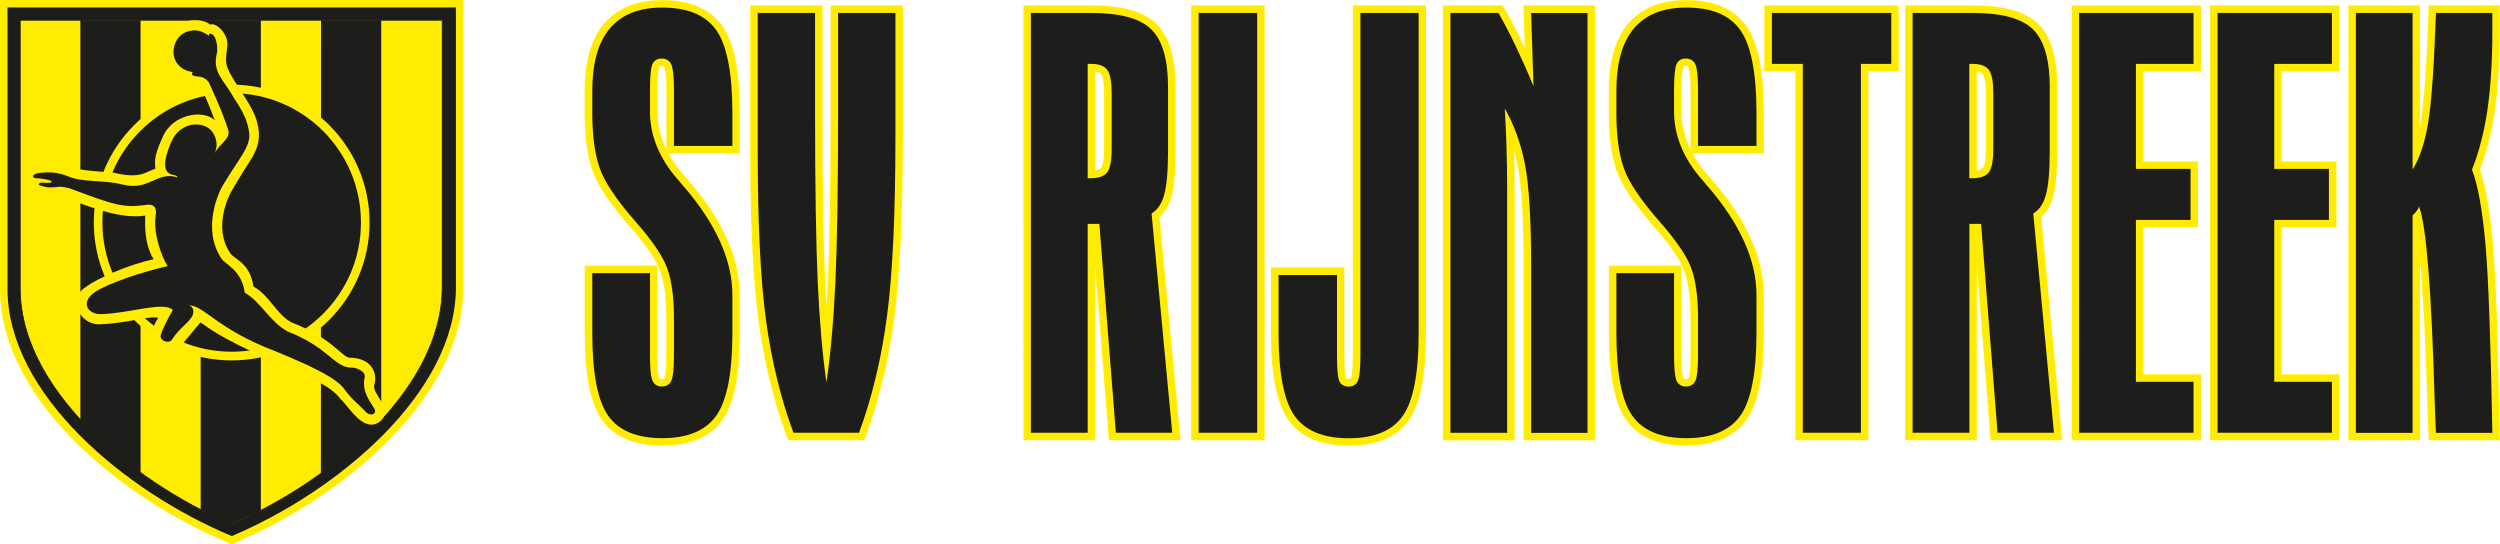
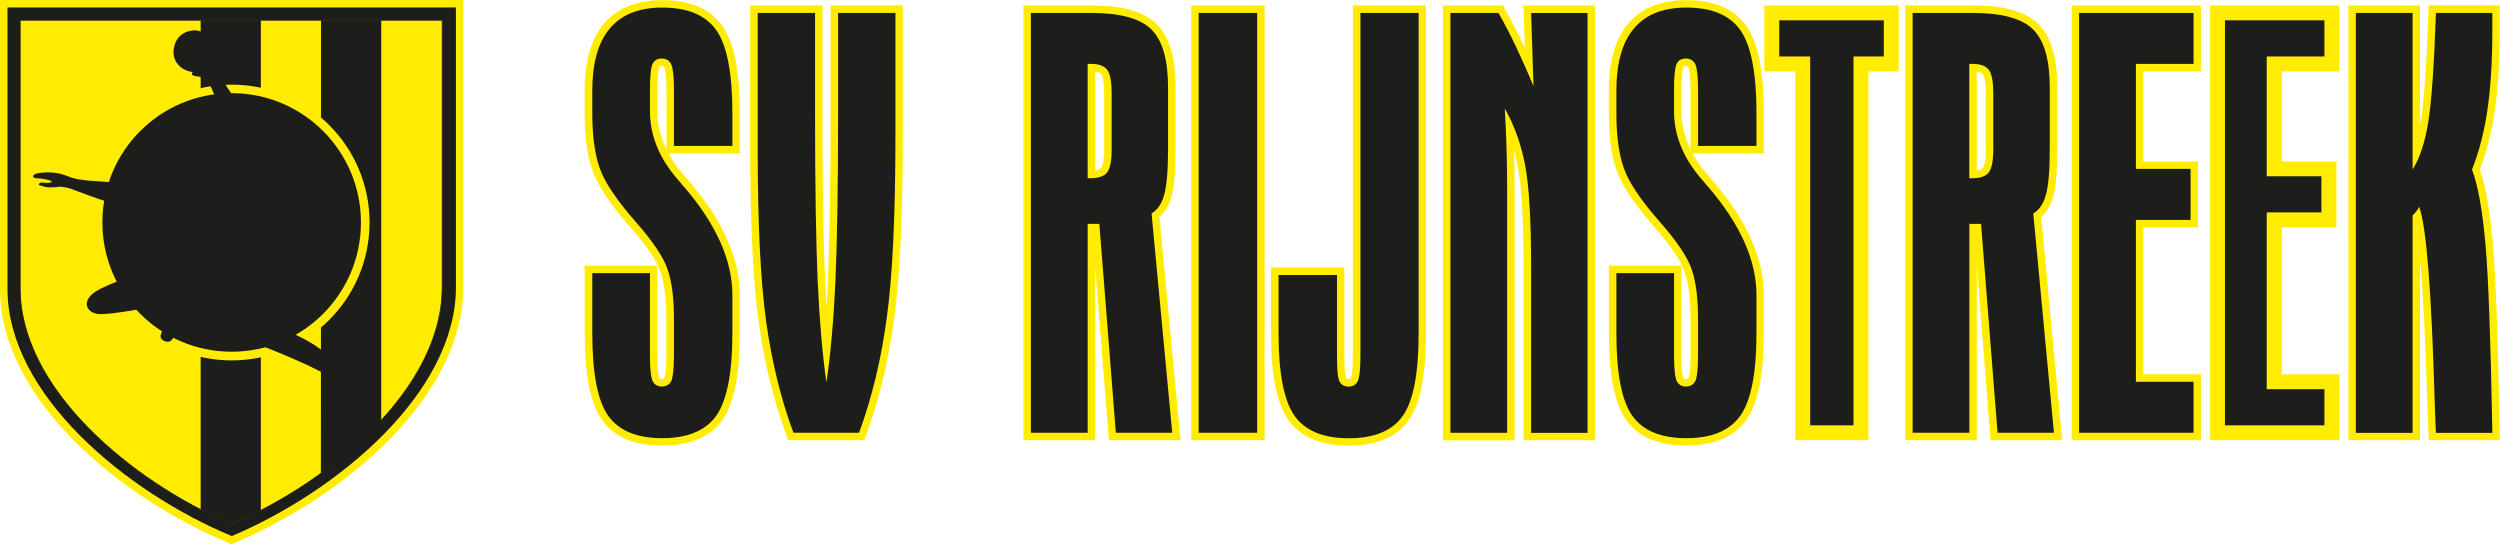
<svg xmlns="http://www.w3.org/2000/svg" id="Laag_1" data-name="Laag 1" viewBox="0 0 316.94 68.99">
  <defs>
    <style> .cls-1, .cls-2 { fill: #ffec00; } .cls-1, .cls-2, .cls-3, .cls-4 { stroke-width: 0px; } .cls-2, .cls-3 { fill-rule: evenodd; } .cls-3, .cls-4 { fill: #1d1d1b; } </style>
  </defs>
  <g>
    <path class="cls-3" d="M.95.95h56.85v35.47c0,13.4-15.02,25.88-28.42,31.54C15.97,62.38.95,49.98.95,36.65V.95h0Z" />
    <path class="cls-1" d="M29.37,68.99l-.37-.15C15.04,63.01,0,50.46,0,36.65V0h58.74v36.42c0,13.85-15.03,26.51-29,32.41l-.37.15ZM1.89,1.89v34.76c0,12.26,13.76,24.46,27.48,30.29,13.72-5.91,27.48-18.21,27.48-30.52V1.89H1.89Z" />
  </g>
  <path class="cls-3" d="M.95.95h56.85v35.47c0,13.4-15.02,25.88-28.42,31.54C15.97,62.38.95,49.98.95,36.65V.95h0Z" />
  <g>
    <path class="cls-2" d="M2.56,2.56h53.5v33.9c0,12.78-14.08,24.59-26.69,29.99-12.61-5.32-26.81-17.15-26.81-29.86V2.56h0Z" />
    <path class="cls-4" d="M29.37,66.51h-.02c-6.71-2.84-13.33-7.28-18.15-12.18-5.68-5.78-8.69-11.91-8.69-17.73V2.51h53.59v33.95c0,5.85-2.98,12.01-8.63,17.8-4.78,4.9-11.38,9.37-18.09,12.24h-.02ZM2.61,2.61v33.99c0,5.8,2.99,11.9,8.66,17.66,4.81,4.89,11.4,9.31,18.1,12.14,6.7-2.87,13.27-7.32,18.04-12.21,5.63-5.77,8.6-11.9,8.6-17.73V2.61H2.61Z" />
  </g>
-   <path class="cls-3" d="M10.19,2.56h7.63v57.4c-2.67-1.93-5.3-4.24-7.63-6.71V2.56h0Z" />
  <path class="cls-3" d="M48.33,2.56h-7.63l-.02,57.46c2.71-1.89,5.31-4.1,7.65-6.63V2.56h0Z" />
  <path class="cls-3" d="M25.44,2.56h7.63v62.15c-1.23.63-2.48,1.19-3.7,1.74-1.36-.53-2.61-1.18-3.93-1.85V2.56h0Z" />
  <path class="cls-4" d="M92.85,18.5h-7.41v-7.12c0-1.65-.12-2.73-.34-3.22-.23-.49-.64-.74-1.22-.74-.53,0-.91.22-1.14.66-.22.44-.34,1.55-.34,3.3v2.74c0,3.06,1.18,5.95,3.53,8.64.29.32.48.57.61.73.03.03.07.06.12.12,4.13,4.79,6.19,9.39,6.19,13.8v4.83c0,5.01-.68,8.49-2.01,10.41-1.35,1.93-3.64,2.9-6.88,2.9s-5.54-.96-6.87-2.87c-1.34-1.92-2-5.4-2-10.44v-7.61h7.31v10.41c0,1.73.12,2.82.34,3.27.23.45.61.69,1.14.69.58,0,.99-.23,1.22-.7.22-.47.34-1.56.34-3.26v-4.67c0-2.61-.27-4.7-.82-6.27-.55-1.57-1.91-3.58-4.09-6.05-2.35-2.69-3.86-4.92-4.49-6.71-.64-1.79-.95-4.12-.95-6.99v-2.88c0-3.48.74-6.1,2.22-7.86,1.49-1.77,3.7-2.65,6.65-2.65,3.25,0,5.53.97,6.88,2.91,1.34,1.95,2.01,5.44,2.01,10.48v4.16h0Z" />
  <path class="cls-4" d="M103.33,1.64v12.79c0,9.32.12,16.47.34,21.4.23,4.93.6,9.14,1.1,12.65.53-3.57.91-7.84,1.14-12.79.22-4.93.34-12.02.34-21.26V1.64h7.27v15.45c0,10.09-.36,17.8-1.09,23.14-.71,5.35-1.9,10.22-3.52,14.63h-8.32c-1.6-4.29-2.75-9.01-3.47-14.17-.71-5.17-1.06-12.36-1.06-21.59V1.64h7.27Z" />
  <path class="cls-4" d="M130.69,54.86V1.64h7.65c3.67,0,6.22.7,7.62,2.09,1.42,1.4,2.12,3.84,2.12,7.35v7.88c0,2.64-.16,4.53-.48,5.7-.31,1.17-.86,1.96-1.61,2.4l2.62,27.8h-7.15l-2.09-26.48h-1.48v26.48h-7.19ZM140.93,18.88v-7.01c0-1.49-.18-2.49-.55-3-.38-.51-1.05-.77-2.04-.77h-.45v14.5h.3c1.06,0,1.79-.25,2.17-.74.38-.49.57-1.49.57-2.99h0Z" />
  <polygon class="cls-4" points="151.96 54.86 151.96 1.64 159.38 1.64 159.38 54.86 151.96 54.86 151.96 54.86" />
  <path class="cls-4" d="M172.47,1.64h7.38v40.59c0,5.08-.66,8.57-2,10.47-1.32,1.91-3.62,2.86-6.87,2.86s-5.53-.96-6.88-2.87c-1.34-1.92-2.01-5.4-2.01-10.45v-7.38h7.41v10.19c0,1.78.1,2.88.32,3.31.22.43.6.65,1.17.65.53,0,.91-.23,1.14-.69.22-.45.34-1.55.34-3.27V1.64h0Z" />
-   <path class="cls-4" d="M183.88,1.64h6.09c.77,1.35,1.51,2.79,2.25,4.34.73,1.55,1.47,3.19,2.19,4.95l-.3-9.28h7.15v53.23h-7.15v-20.96c0-6.06-.26-10.43-.78-13.08-.52-2.65-1.38-5.01-2.56-7.09.09,1.57.17,3.21.22,4.88.05,1.69.08,3.49.08,5.39v30.85h-7.19V1.64h0Z" />
  <path class="cls-4" d="M222.68,18.5h-7.41v-7.12c0-1.65-.12-2.73-.34-3.22-.23-.49-.64-.74-1.22-.74-.53,0-.91.22-1.14.66-.22.44-.34,1.55-.34,3.3v2.74c0,3.06,1.18,5.95,3.53,8.64.29.32.48.57.61.73.03.03.07.06.12.12,4.13,4.79,6.19,9.39,6.19,13.8v4.83c0,5.01-.68,8.49-2.01,10.41-1.35,1.93-3.64,2.9-6.88,2.9s-5.54-.96-6.87-2.87c-1.34-1.92-2-5.4-2-10.44v-7.61h7.31v10.41c0,1.73.12,2.82.34,3.27.23.45.61.69,1.14.69.58,0,.99-.23,1.22-.7.22-.47.34-1.56.34-3.26v-4.67c0-2.61-.27-4.7-.82-6.27-.55-1.57-1.91-3.58-4.09-6.05-2.35-2.69-3.86-4.92-4.49-6.71-.64-1.79-.95-4.12-.95-6.99v-2.88c0-3.48.74-6.1,2.22-7.86,1.49-1.77,3.7-2.65,6.65-2.65,3.25,0,5.53.97,6.88,2.91,1.34,1.95,2.01,5.44,2.01,10.48v4.16h0Z" />
  <polygon class="cls-4" points="228.55 54.86 228.55 8.1 224.63 8.1 224.63 1.64 239.77 1.64 239.77 8.1 235.92 8.1 235.92 54.86 228.55 54.86 228.55 54.86" />
  <path class="cls-4" d="M242.47,54.86V1.64h7.65c3.67,0,6.22.7,7.62,2.09,1.42,1.4,2.12,3.84,2.12,7.35v7.88c0,2.64-.16,4.53-.48,5.7-.31,1.17-.86,1.96-1.61,2.4l2.62,27.8h-7.15l-2.09-26.48h-1.48v26.48h-7.19ZM252.7,18.88v-7.01c0-1.49-.18-2.49-.55-3-.38-.51-1.05-.77-2.04-.77h-.45v14.5h.3c1.06,0,1.79-.25,2.17-.74.38-.49.57-1.49.57-2.99h0Z" />
  <polygon class="cls-4" points="263.58 54.86 263.58 1.64 278.09 1.64 278.09 8.1 270.78 8.1 270.78 21.41 277.71 21.41 277.71 27.88 270.78 27.88 270.78 48.4 278.09 48.4 278.09 54.86 263.58 54.86 263.58 54.86" />
  <polygon class="cls-4" points="281.13 54.86 281.13 1.64 295.63 1.64 295.63 8.1 288.32 8.1 288.32 21.41 295.25 21.41 295.25 27.88 288.32 27.88 288.32 48.4 295.63 48.4 295.63 54.86 281.13 54.86 281.13 54.86" />
  <path class="cls-4" d="M298.67,1.64h7.19v19.85c.88-1.39,1.55-3.36,1.97-5.93.43-2.56.75-7.19.99-13.92h7.15v2.29c0,3.8-.21,7.13-.62,9.99-.42,2.86-1.08,5.38-1.96,7.58.77,2.01,1.32,5.16,1.71,9.47.38,4.3.66,12.26.87,23.91h-7.15c-.05-.91-.1-2.22-.16-3.92-.4-14.05-1.06-22.31-1.97-24.76-.09.22-.22.44-.38.62-.16.19-.3.35-.45.48v27.58h-7.19V1.64h0Z" />
  <path class="cls-1" d="M213.79,56.49c-3.57,0-6.14-1.1-7.65-3.28-1.46-2.1-2.17-5.69-2.17-10.98v-8.55h9.2v11.36c0,2.25.2,2.78.24,2.86.06.12.11.16.29.16.29,0,.33-.08.38-.18.03-.07.24-.62.24-2.84v-4.67c0-2.49-.26-4.5-.77-5.96-.5-1.44-1.81-3.37-3.91-5.74-2.47-2.83-4-5.12-4.68-7.02-.67-1.9-1-4.29-1-7.3v-2.88c0-3.7.82-6.55,2.44-8.47,1.68-1.98,4.16-2.98,7.37-2.98,3.55,0,6.12,1.11,7.66,3.31,1.47,2.14,2.18,5.74,2.18,11.02v5.1h-9.05c.5.92,1.13,1.82,1.9,2.69.22.25.39.46.52.61l.21.23c4.26,4.95,6.42,9.8,6.42,14.42v4.83c0,5.26-.71,8.84-2.18,10.95-1.53,2.19-4.11,3.3-7.66,3.3ZM205.86,35.58v6.66c0,4.82.62,8.16,1.83,9.9,1.13,1.64,3.18,2.46,6.09,2.46s4.94-.81,6.11-2.49c1.22-1.76,1.84-5.08,1.84-9.87v-4.83c0-4.15-2-8.58-5.94-13.16l-.27-.3c-.12-.14-.27-.33-.48-.56-2.5-2.86-3.77-5.97-3.77-9.26v-2.74c0-2.52.23-3.31.44-3.72.41-.77,1.11-1.18,1.99-1.18.95,0,1.68.45,2.07,1.28.19.42.43,1.23.43,3.62v6.17h5.52v-3.21c0-4.81-.62-8.16-1.85-9.94-1.17-1.68-3.17-2.5-6.1-2.5-2.67,0-4.61.76-5.93,2.31-1.32,1.57-2,4.01-2,7.25v2.88c0,2.76.3,5,.89,6.67.59,1.65,2.04,3.8,4.31,6.41,2.28,2.58,3.68,4.67,4.27,6.36.58,1.66.87,3.88.87,6.58v4.67c0,2.47-.24,3.27-.43,3.66-.4.81-1.14,1.24-2.08,1.24-.88,0-1.59-.43-1.98-1.2-.21-.43-.44-1.23-.44-3.7v-9.47h-5.42ZM213.71,8.37c-.21,0-.25.05-.31.16-.01.03-.23.53-.23,2.86v2.74c0,1.66.39,3.27,1.15,4.83v-7.57c0-2.1-.2-2.7-.25-2.83-.05-.11-.1-.18-.36-.18ZM170.97,56.49c-3.54,0-6.12-1.1-7.65-3.27-1.47-2.12-2.19-5.71-2.19-11v-8.32h9.3v11.14c0,2.3.18,2.8.22,2.88.04.07.07.14.33.14.18,0,.23-.04.3-.17.03-.06.23-.59.23-2.84V.69h9.27v41.54c0,5.34-.71,8.94-2.17,11.01-1.5,2.16-4.07,3.26-7.64,3.26ZM163.02,35.8v6.43c0,4.82.62,8.16,1.84,9.91,1.16,1.63,3.21,2.46,6.11,2.46s4.95-.8,6.09-2.45c1.22-1.72,1.83-5.06,1.83-9.93V2.58h-5.49v42.46c0,2.48-.23,3.27-.43,3.69-.41.79-1.11,1.22-1.99,1.22s-1.62-.41-2.01-1.16c-.21-.41-.43-1.18-.43-3.74v-9.25h-5.52ZM83.95,56.49c-3.57,0-6.14-1.1-7.65-3.28-1.46-2.1-2.17-5.69-2.17-10.98v-8.55h9.2v11.36c0,2.29.22,2.81.24,2.86.06.12.11.16.29.16.29,0,.33-.08.38-.18.03-.07.24-.62.24-2.84v-4.67c0-2.49-.26-4.5-.77-5.96-.5-1.44-1.81-3.37-3.91-5.74-2.47-2.83-4-5.12-4.68-7.02-.67-1.9-1-4.29-1-7.3v-2.88c0-3.7.82-6.55,2.44-8.47C78.26,1.02,80.74.02,83.95.02c3.55,0,6.12,1.11,7.66,3.31,1.47,2.14,2.18,5.74,2.18,11.02v5.1h-9.05c.5.92,1.13,1.82,1.9,2.69.22.25.39.46.52.61l.21.24c4.26,4.95,6.42,9.8,6.42,14.42v4.83c0,5.26-.71,8.84-2.18,10.95-1.53,2.19-4.11,3.3-7.66,3.3ZM76.03,35.58v6.66c0,4.82.62,8.15,1.83,9.9,1.13,1.64,3.18,2.46,6.09,2.46s4.94-.81,6.11-2.49c1.22-1.76,1.84-5.08,1.84-9.87v-4.83c0-4.15-2-8.58-5.94-13.16l-.27-.3c-.12-.14-.27-.33-.47-.56-2.5-2.86-3.77-5.97-3.77-9.26v-2.74c0-2.52.23-3.31.44-3.72.41-.77,1.11-1.18,1.99-1.18.95,0,1.68.45,2.07,1.28.19.42.43,1.23.43,3.62v6.17h5.52v-3.21c0-4.81-.62-8.16-1.85-9.94-1.17-1.68-3.17-2.5-6.1-2.5-2.67,0-4.61.76-5.93,2.31-1.32,1.57-2,4.01-2,7.25v2.88c0,2.76.3,5,.89,6.67.58,1.65,2.04,3.8,4.31,6.41,2.28,2.58,3.68,4.67,4.27,6.36.58,1.66.87,3.88.87,6.58v4.67c0,2.47-.24,3.27-.43,3.66-.4.81-1.14,1.24-2.08,1.24-.88,0-1.58-.43-1.98-1.2-.21-.43-.44-1.23-.44-3.7v-9.47h-5.42ZM83.88,8.37c-.21,0-.25.05-.31.16-.01.03-.23.53-.23,2.86v2.74c0,1.66.38,3.27,1.15,4.83v-7.57c0-2.1-.2-2.7-.26-2.83-.05-.11-.1-.18-.36-.18ZM316.94,55.81h-9.01l-.05-.89c-.05-.92-.11-2.25-.16-3.95-.25-8.61-.57-14.31-.92-18.07v22.91h-9.08V.69h9.08v15.25c.03-.18.07-.36.1-.55.41-2.48.74-7.12.97-13.8l.03-.91h9.01v3.23c0,3.83-.21,7.23-.63,10.12-.4,2.73-1.03,5.24-1.89,7.46.72,2.07,1.26,5.15,1.64,9.37.38,4.31.66,12.15.87,23.97l.02.96ZM309.72,53.92h5.29c-.21-11.24-.49-18.73-.85-22.88-.39-4.29-.93-7.3-1.66-9.21l-.13-.34.14-.34c.87-2.17,1.51-4.64,1.9-7.37.41-2.8.61-6.11.61-9.85v-1.34h-5.3c-.23,6.35-.55,10.66-.97,13.13-.44,2.67-1.15,4.78-2.11,6.29l-1.74-.51V2.58h-5.3v51.34h5.3v-27.08l.34-.28c.09-.08.19-.18.32-.34.1-.12.18-.26.24-.39l1.76.03c.96,2.59,1.62,10.79,2.03,25.06.04,1.19.07,2.2.11,3ZM296.58,55.81h-16.39V.69h16.39v8.36h-7.31v11.42h6.93v8.36h-6.93v18.63h7.31v8.36ZM282.07,53.92h12.61v-4.58h-7.31v-22.41h6.93v-4.58h-6.93V7.16h7.31V2.58h-12.61v51.34ZM279.03,55.81h-16.39V.69h16.39v8.36h-7.31v11.42h6.93v8.36h-6.93v18.63h7.31v8.36ZM264.53,53.92h12.61v-4.58h-7.31v-22.41h6.93v-4.58h-6.93V7.16h7.31V2.58h-12.61v51.34ZM261.43,55.81h-9.07l-1.75-22.19v22.19h-9.08V.69h8.59c3.97,0,6.68.77,8.29,2.36,1.61,1.6,2.4,4.22,2.4,8.02v7.88c0,2.76-.17,4.71-.51,5.95-.3,1.13-.82,2.01-1.53,2.6l2.67,28.29ZM254.11,53.92h5.24l-2.58-27.37.52-.3c.54-.32.94-.93,1.18-1.83.3-1.08.45-2.91.45-5.46v-7.88c0-3.22-.62-5.47-1.84-6.68-1.22-1.21-3.56-1.82-6.96-1.82h-6.7v51.34h5.3v-26.48h3.3l2.09,26.48ZM236.87,55.81h-9.27V9.05h-3.92V.69h17.03v8.36h-3.84v46.76ZM229.49,53.92h5.49V7.16h3.84V2.58h-13.25v4.58h3.92v46.76ZM202.21,55.81h-9.05v-21.9c0-5.98-.26-10.32-.76-12.89-.13-.65-.28-1.29-.45-1.91.04,1.55.06,3.2.06,4.91v31.8h-9.08V.69h7.59l.27.48c.74,1.31,1.49,2.75,2.28,4.4.08.17.16.34.24.51l-.17-5.39h9.08v55.12ZM195.06,53.92h5.26V2.58h-5.23l.27,8.31-1.82.39c-.66-1.6-1.38-3.2-2.18-4.91-.67-1.4-1.31-2.65-1.94-3.79h-4.59v51.34h5.3v-29.91c0-1.89-.03-3.69-.08-5.36-.05-1.53-.12-3.12-.22-4.86l1.76-.52c1.23,2.17,2.13,4.65,2.66,7.38.53,2.7.8,7.16.8,13.26v20.01ZM160.32,55.81h-9.3V.69h9.3v55.12ZM152.91,53.92h5.52V2.58h-5.52v51.34ZM149.65,55.81h-9.07l-1.75-22.19v22.19h-9.08V.69h8.59c3.97,0,6.68.77,8.29,2.36,1.61,1.6,2.4,4.22,2.4,8.02v7.88c0,2.76-.17,4.71-.51,5.95-.3,1.13-.82,2.01-1.53,2.6l2.67,28.29ZM142.33,53.92h5.24l-2.58-27.37.52-.3c.54-.32.93-.93,1.17-1.83.3-1.07.45-2.91.45-5.46v-7.88c0-3.22-.62-5.47-1.84-6.68-1.22-1.21-3.56-1.82-6.96-1.82h-6.7v51.34h5.3v-26.48h3.3l2.09,26.48ZM109.57,55.81h-9.64l-.23-.62c-1.61-4.33-2.8-9.16-3.52-14.37-.71-5.16-1.07-12.47-1.07-21.72V.69h9.16v13.74c0,9.18.11,16.36.34,21.36.05,1.09.11,2.15.17,3.16.07-1.07.13-2.17.18-3.31.22-4.99.34-12.13.34-21.21V.69h9.16v16.4c0,10.08-.37,17.91-1.1,23.27-.71,5.34-1.91,10.33-3.57,14.83l-.23.62ZM101.25,53.92h7c1.49-4.21,2.58-8.85,3.25-13.81.72-5.27,1.08-13.02,1.08-23.01V2.58h-5.38v11.85c0,9.11-.11,16.27-.34,21.3-.24,5.01-.62,9.35-1.15,12.89h-1.87c-.51-3.53-.87-7.7-1.11-12.74-.22-5.03-.34-12.24-.34-21.44V2.58h-5.38v16.52c0,9.17.36,16.39,1.06,21.46.67,4.82,1.74,9.31,3.19,13.35ZM249.96,23.55h-1.24V7.16h1.4c1.29,0,2.23.39,2.8,1.15.5.7.73,1.83.73,3.56v7.01c0,1.75-.24,2.88-.77,3.56-.56.74-1.54,1.11-2.92,1.11ZM250.61,9.08v12.54c.38-.06.65-.17.77-.33.09-.12.38-.63.38-2.41v-7.01c0-1.8-.28-2.33-.37-2.45-.15-.2-.46-.3-.78-.34ZM138.19,23.55h-1.24V7.16h1.4c1.29,0,2.23.39,2.8,1.15.5.7.73,1.83.73,3.56v7.01c0,1.74-.24,2.88-.77,3.56-.56.74-1.55,1.11-2.92,1.11ZM138.83,9.08v12.54c.38-.06.65-.17.77-.33.06-.08.38-.59.38-2.41v-7.01c0-1.8-.28-2.33-.37-2.45-.15-.2-.46-.3-.78-.34Z" />
  <path class="cls-4" d="M92.85,18.5h-7.41v-7.12c0-1.65-.12-2.73-.34-3.22-.23-.49-.64-.74-1.22-.74-.53,0-.91.22-1.14.66-.22.44-.34,1.55-.34,3.3v2.74c0,3.06,1.18,5.95,3.53,8.64.29.32.48.57.61.73.03.03.07.06.12.12,4.13,4.79,6.19,9.39,6.19,13.8v4.83c0,5.01-.68,8.49-2.01,10.41-1.35,1.93-3.64,2.9-6.88,2.9s-5.54-.96-6.87-2.87c-1.34-1.92-2-5.4-2-10.44v-7.61h7.31v10.41c0,1.73.12,2.82.34,3.27.23.45.61.69,1.14.69.58,0,.99-.23,1.22-.7.22-.47.34-1.56.34-3.26v-4.67c0-2.61-.27-4.7-.82-6.27-.55-1.57-1.91-3.58-4.09-6.05-2.35-2.69-3.86-4.92-4.49-6.71-.64-1.79-.95-4.12-.95-6.99v-2.88c0-3.48.74-6.1,2.22-7.86,1.49-1.77,3.7-2.65,6.65-2.65,3.25,0,5.53.97,6.88,2.91,1.34,1.95,2.01,5.44,2.01,10.48v4.16h0Z" />
  <path class="cls-4" d="M103.33,1.64v12.79c0,9.32.12,16.47.34,21.4.23,4.93.6,9.14,1.1,12.65.53-3.57.91-7.84,1.14-12.79.22-4.93.34-12.02.34-21.26V1.64h7.27v15.45c0,10.09-.36,17.8-1.09,23.14-.71,5.35-1.9,10.22-3.52,14.63h-8.32c-1.6-4.29-2.75-9.01-3.47-14.17-.71-5.17-1.06-12.36-1.06-21.59V1.64h7.27Z" />
  <path class="cls-4" d="M130.69,54.86V1.64h7.65c3.67,0,6.22.7,7.62,2.09,1.42,1.4,2.12,3.84,2.12,7.35v7.88c0,2.64-.16,4.53-.48,5.7-.31,1.17-.86,1.96-1.61,2.4l2.62,27.8h-7.15l-2.09-26.48h-1.48v26.48h-7.19ZM140.93,18.88v-7.01c0-1.49-.18-2.49-.55-3-.38-.51-1.05-.77-2.04-.77h-.45v14.5h.3c1.06,0,1.79-.25,2.17-.74.38-.49.57-1.49.57-2.99h0Z" />
  <polygon class="cls-4" points="151.96 54.86 151.96 1.64 159.38 1.64 159.38 54.86 151.96 54.86 151.96 54.86" />
  <path class="cls-4" d="M172.47,1.64h7.38v40.59c0,5.08-.66,8.57-2,10.47-1.32,1.91-3.62,2.86-6.87,2.86s-5.53-.96-6.88-2.87c-1.34-1.92-2.01-5.4-2.01-10.45v-7.38h7.41v10.19c0,1.78.1,2.88.32,3.31.22.43.6.65,1.17.65.53,0,.91-.23,1.14-.69.22-.45.34-1.55.34-3.27V1.64h0Z" />
  <path class="cls-4" d="M183.88,1.64h6.09c.77,1.35,1.51,2.79,2.25,4.34.73,1.55,1.47,3.19,2.19,4.95l-.3-9.28h7.15v53.23h-7.15v-20.96c0-6.06-.26-10.43-.78-13.08-.52-2.65-1.38-5.01-2.56-7.09.09,1.57.17,3.21.22,4.88.05,1.69.08,3.49.08,5.39v30.85h-7.19V1.64h0Z" />
  <path class="cls-4" d="M222.68,18.5h-7.41v-7.12c0-1.65-.12-2.73-.34-3.22-.23-.49-.64-.74-1.22-.74-.53,0-.91.22-1.14.66-.22.44-.34,1.55-.34,3.3v2.74c0,3.06,1.18,5.95,3.53,8.64.29.32.48.57.61.73.03.03.07.06.12.12,4.13,4.79,6.19,9.39,6.19,13.8v4.83c0,5.01-.68,8.49-2.01,10.41-1.35,1.93-3.64,2.9-6.88,2.9s-5.54-.96-6.87-2.87c-1.34-1.92-2-5.4-2-10.44v-7.61h7.31v10.41c0,1.73.12,2.82.34,3.27.23.45.61.69,1.14.69.58,0,.99-.23,1.22-.7.22-.47.34-1.56.34-3.26v-4.67c0-2.61-.27-4.7-.82-6.27-.55-1.57-1.91-3.58-4.09-6.05-2.35-2.69-3.86-4.92-4.49-6.71-.64-1.79-.95-4.12-.95-6.99v-2.88c0-3.48.74-6.1,2.22-7.86,1.49-1.77,3.7-2.65,6.65-2.65,3.25,0,5.53.97,6.88,2.91,1.34,1.95,2.01,5.44,2.01,10.48v4.16h0Z" />
-   <polygon class="cls-4" points="228.55 54.86 228.55 8.1 224.63 8.1 224.63 1.64 239.77 1.64 239.77 8.1 235.92 8.1 235.92 54.86 228.55 54.86 228.55 54.86" />
  <path class="cls-4" d="M242.47,54.86V1.64h7.65c3.67,0,6.22.7,7.62,2.09,1.42,1.4,2.12,3.84,2.12,7.35v7.88c0,2.64-.16,4.53-.48,5.7-.31,1.17-.86,1.96-1.61,2.4l2.62,27.8h-7.15l-2.09-26.48h-1.48v26.48h-7.19ZM252.7,18.88v-7.01c0-1.49-.18-2.49-.55-3-.38-.51-1.05-.77-2.04-.77h-.45v14.5h.3c1.06,0,1.79-.25,2.17-.74.38-.49.57-1.49.57-2.99h0Z" />
  <polygon class="cls-4" points="263.58 54.86 263.58 1.64 278.09 1.64 278.09 8.1 270.78 8.1 270.78 21.41 277.71 21.41 277.71 27.88 270.78 27.88 270.78 48.4 278.09 48.4 278.09 54.86 263.58 54.86 263.58 54.86" />
-   <polygon class="cls-4" points="281.13 54.86 281.13 1.64 295.63 1.64 295.63 8.1 288.32 8.1 288.32 21.41 295.25 21.41 295.25 27.88 288.32 27.88 288.32 48.4 295.63 48.4 295.63 54.86 281.13 54.86 281.13 54.86" />
  <path class="cls-4" d="M298.67,1.64h7.19v19.85c.88-1.39,1.55-3.36,1.97-5.93.43-2.56.75-7.19.99-13.92h7.15v2.29c0,3.8-.21,7.13-.62,9.99-.42,2.86-1.08,5.38-1.96,7.58.77,2.01,1.32,5.16,1.71,9.47.38,4.3.66,12.26.87,23.91h-7.15c-.05-.91-.1-2.22-.16-3.92-.4-14.05-1.06-22.31-1.97-24.76-.09.22-.22.44-.38.62-.16.19-.3.35-.45.48v27.58h-7.19V1.64h0Z" />
  <path class="cls-2" d="M29.37,10.73c9.65,0,17.48,7.83,17.48,17.48s-7.83,17.48-17.48,17.48-17.48-7.83-17.48-17.48,7.83-17.48,17.48-17.48h0Z" />
  <path class="cls-3" d="M29.37,11.81c9.05,0,16.39,7.34,16.39,16.39s-7.34,16.39-16.39,16.39-16.39-7.34-16.39-16.39,7.34-16.39,16.39-16.39h0Z" />
-   <path class="cls-2" d="M23.44,10.22c-2.3-.76-2.77-2.75-2.58-4.36.18-1.53,1.51-3.25,3.72-3.29.57-.01,1.55.06,2.05.55.74-.35,2.39,1.19,2.19,2.77-.29,2.37-.43,2.31,1.72,5.66,1.17,1.74,1.87,3.07,2.08,4.06.38,1.43.36,2.88-.99,4.9-.78,1.15-1.61,2.63-2.26,3.69-.4.65-2.38,4.72-.18,7.9.51.77,2.54,1.25,2.93,4.22,2.1,1.17,2.86,3.46,4.79,4.53,5.21,2.04,6.28,4.25,7.33,4.49,2.98.01,3.62,2.07,3.22,3.4-.41,1.23,2.56,3.07.7,4.71-2.05,1.5-3.8-1.76-4.97-2.83-1.06-1.54-3.83-2.86-8.89-4.96-6.91-3.09-7.71-4.05-8.89-4.78-2.12,2.4-3.09,4.43-5.1,3.48-2.12-1.2-.81-3.07-.26-4.06-1-.33-3.81.69-7.52.82-2.63-.05-3.85-3.38-1.7-4.7,1.45-1.12,5.36-2.83,8.64-3.56-.85-1.35-1.17-3.19-1.05-5.53-2.98.46-6.56-.91-9.47-2-.54-.24-1.12-.38-1.78-.41-1.28.13-3.22-.01-3.4-1.23-.69-.46-1.15-1.45-.4-2.44.36-.39,3.06-1.02,4.39-.51,2.1.95,4.02.92,6.61,1.14,3.53.91,4.26-.22,5.32-.47-.01-.86-.31-1.33.94-4.05,1.18-2.86,5.13-3.56,6.61-2.1-.25-.65-.82-2.13-1.6-3.88-.31-.63-1.8-.35-2.23-1.16h0Z" />
  <path class="cls-3" d="M24.64,9.15c-1.79-.13-2.64-1.4-2.64-2.48,0-1.49.9-2.76,2.65-2.82.55-.02,1.41.29,1.89.76-.19-.22.03-.57.51-.14.43.44.54,1.55.47,2.19-.68,2.54.85,3.41,2.13,5.76,1.13,1.67,1.62,2.76,1.81,3.72.37,1.38.11,2.24-1.19,4.18-.75,1.11-1.44,2.24-2.07,3.26-.38.62-2.69,5.38-.12,9.21.49.74,2.58,1.46,2.95,4.32,2.02,1.12,3.25,3.8,5.5,4.94,5.01,1.96,5.75,4.35,7.81,4.55.79-.09,2.09.49,1.89,1.26-.39,1.82.7,3.03,1.2,3.89.47.72-.5,1.18-1.18.34-.48-.55-1.61-1.4-2.52-2.66-1.02-1.48-3.94-2.88-8.81-4.9-7.39-2.78-9.09-5.86-10.97-5.81.78.23.68,1.21.15,1.74-.43.62-1.52,1.35-2.29,2.58-.37.62-1.76.14-1.39-.7.18-.61.77-1.75,1.49-3.05-1.15-1.11-5.4.4-8.97.53-1.95.11-2.81-1.64-.74-2.9,1.55-1,5.89-2.48,9.05-3.18-.82-1.29-1.87-4.28-1.51-6.45.11-.79-.03-1.52-1.3-1.3-2.77.36-3.87.04-9.09-1.92-.52-.23-1.07-.36-1.71-.4-1.23.12-1.55.17-2.5-.15-.55-.1.02-.46.28-.37.25.05,1.14.07,1.14-.11.01-.18-1.17-.44-1.91-.43-.63-.01-.72-.61.52-.7.87-.11,2.02-.11,3.3.38,2.01.91,4.5.46,7.04,1.1,3.39.87,4.42-1.74,6.99-.9-.07-.28-.31-.24-.79-.38-.51-.19-1.46-.74,0-4.1,1.13-2.75,4.51-2.84,5.43-.94.38.79.45,1.57.02,2.5.54-1.32,2.15-1.93,1.77-3.1-.41-1.28-.79-2.35-2.41-5.95-.67-1.02-1.43-.71-1.96-.92-.4-.11-.24-.56.06-.45h0Z" />
</svg>